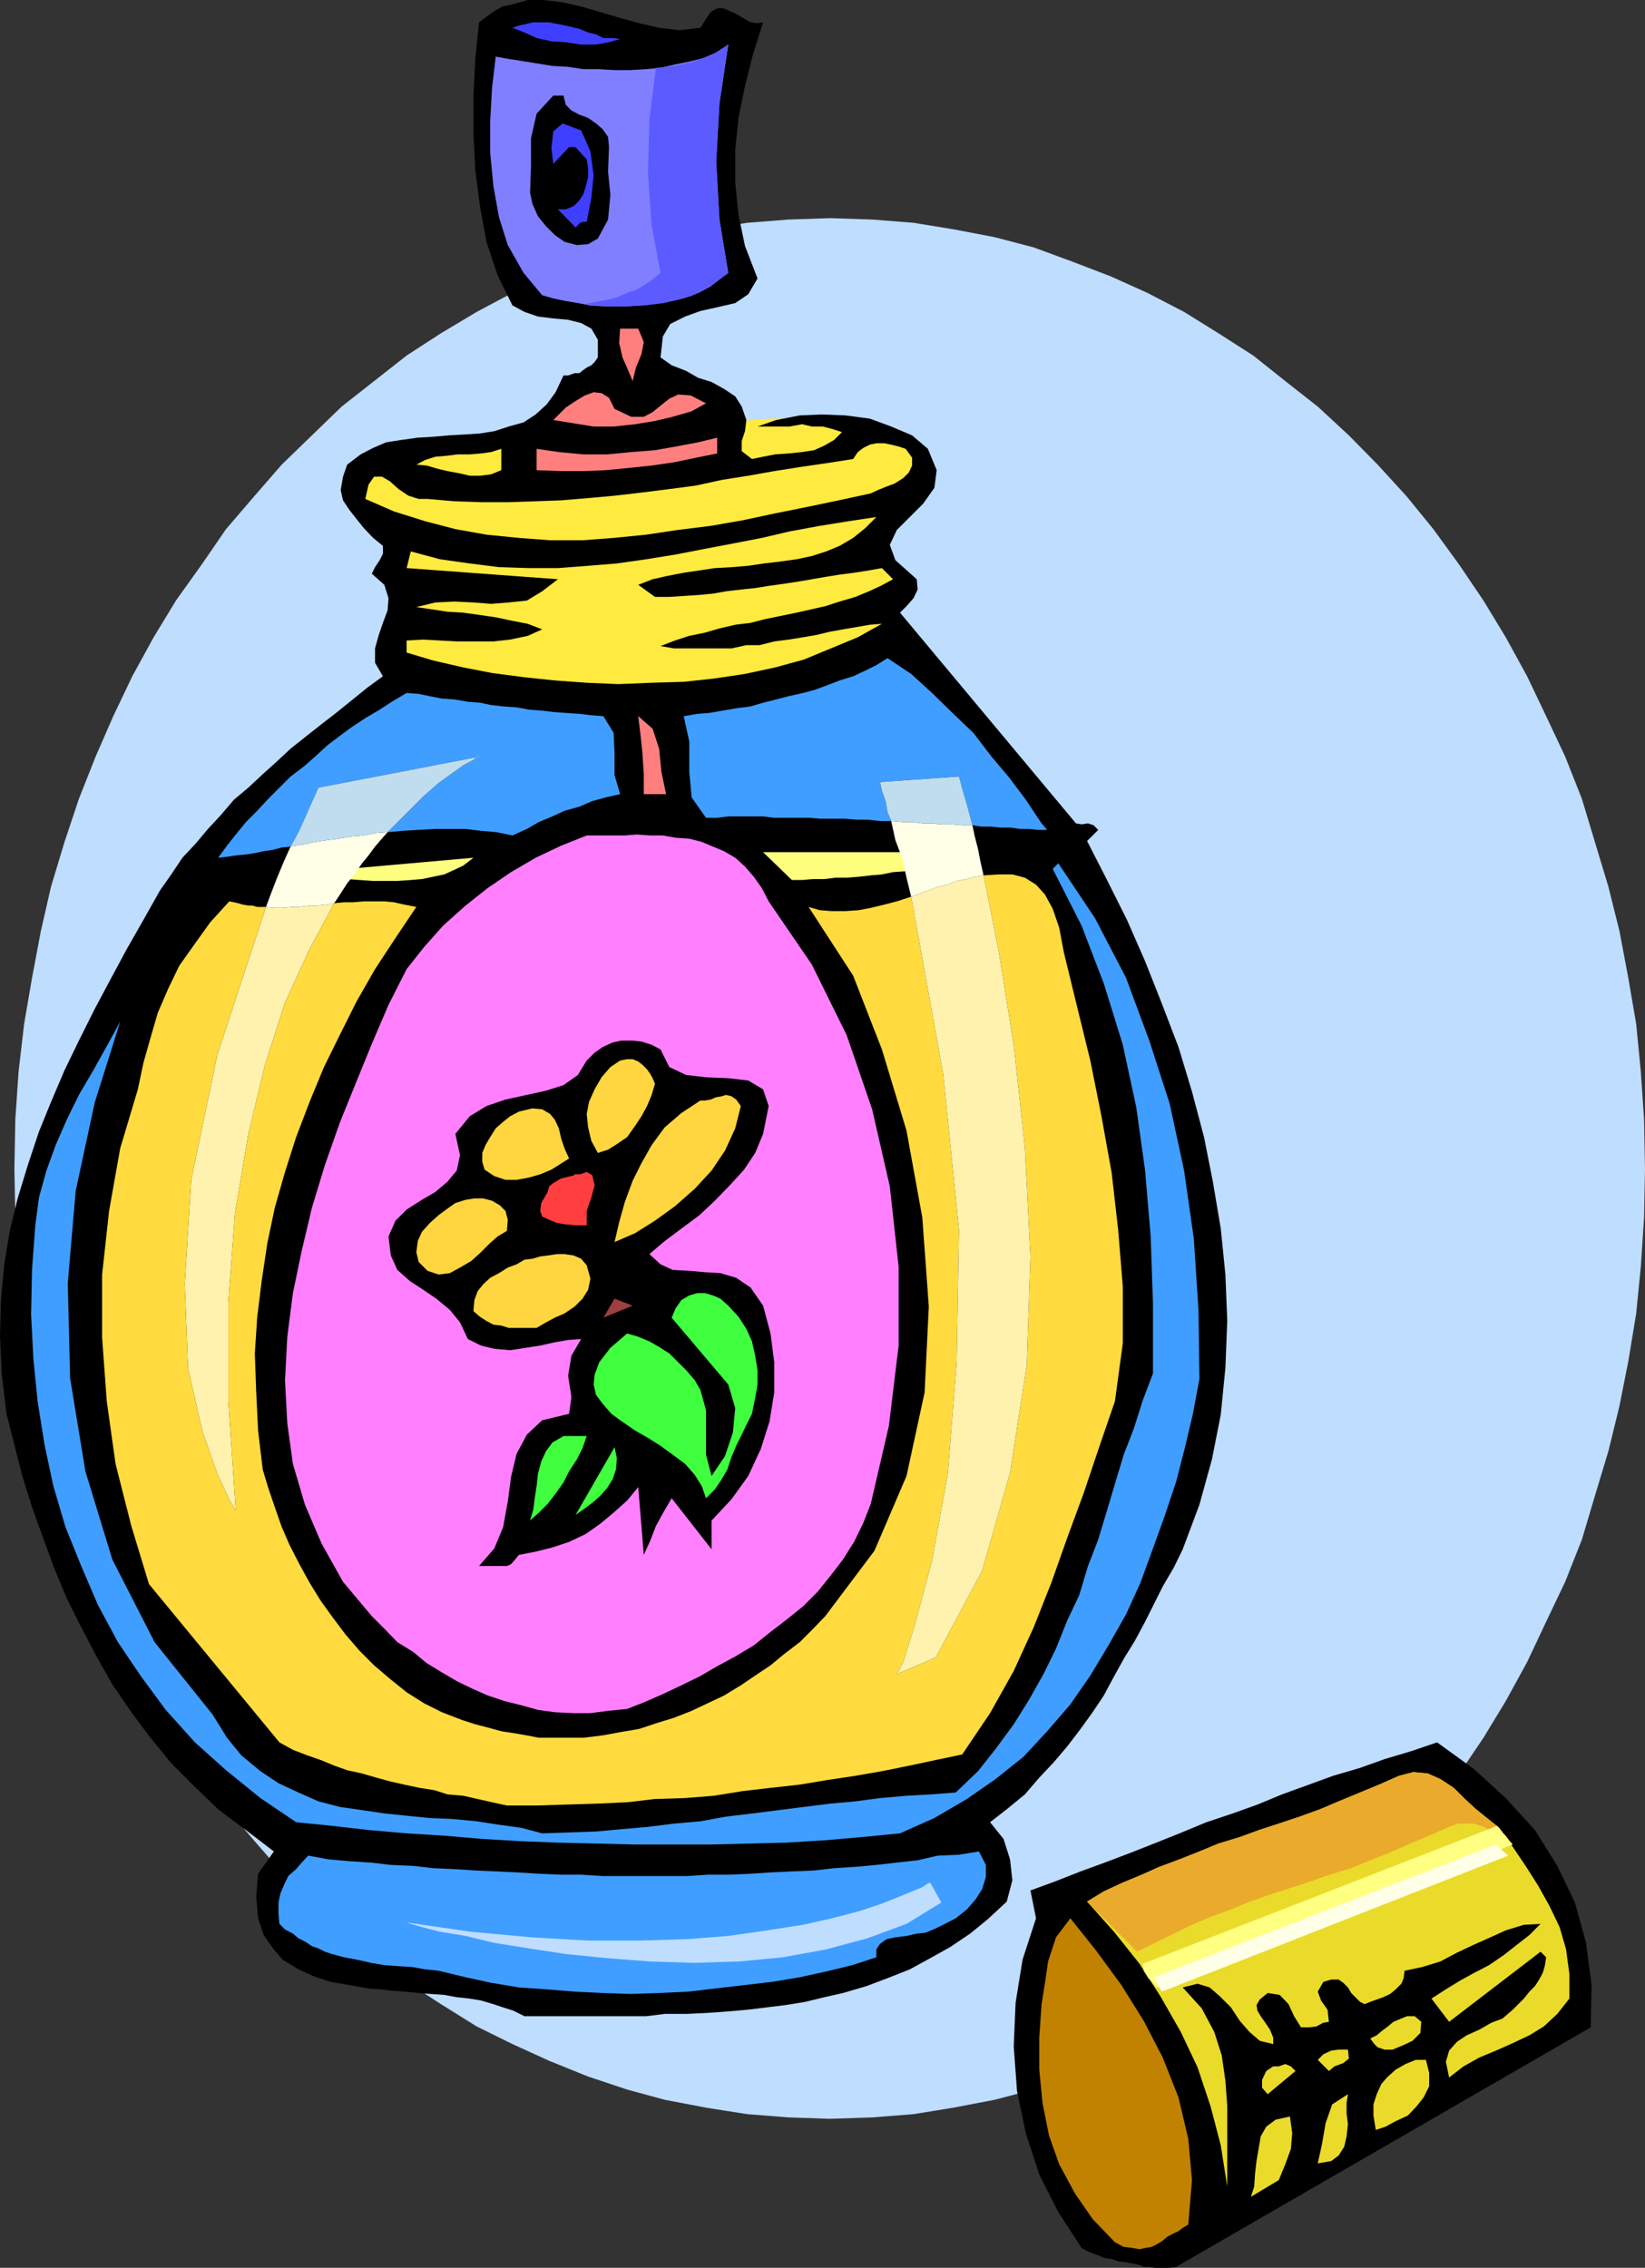
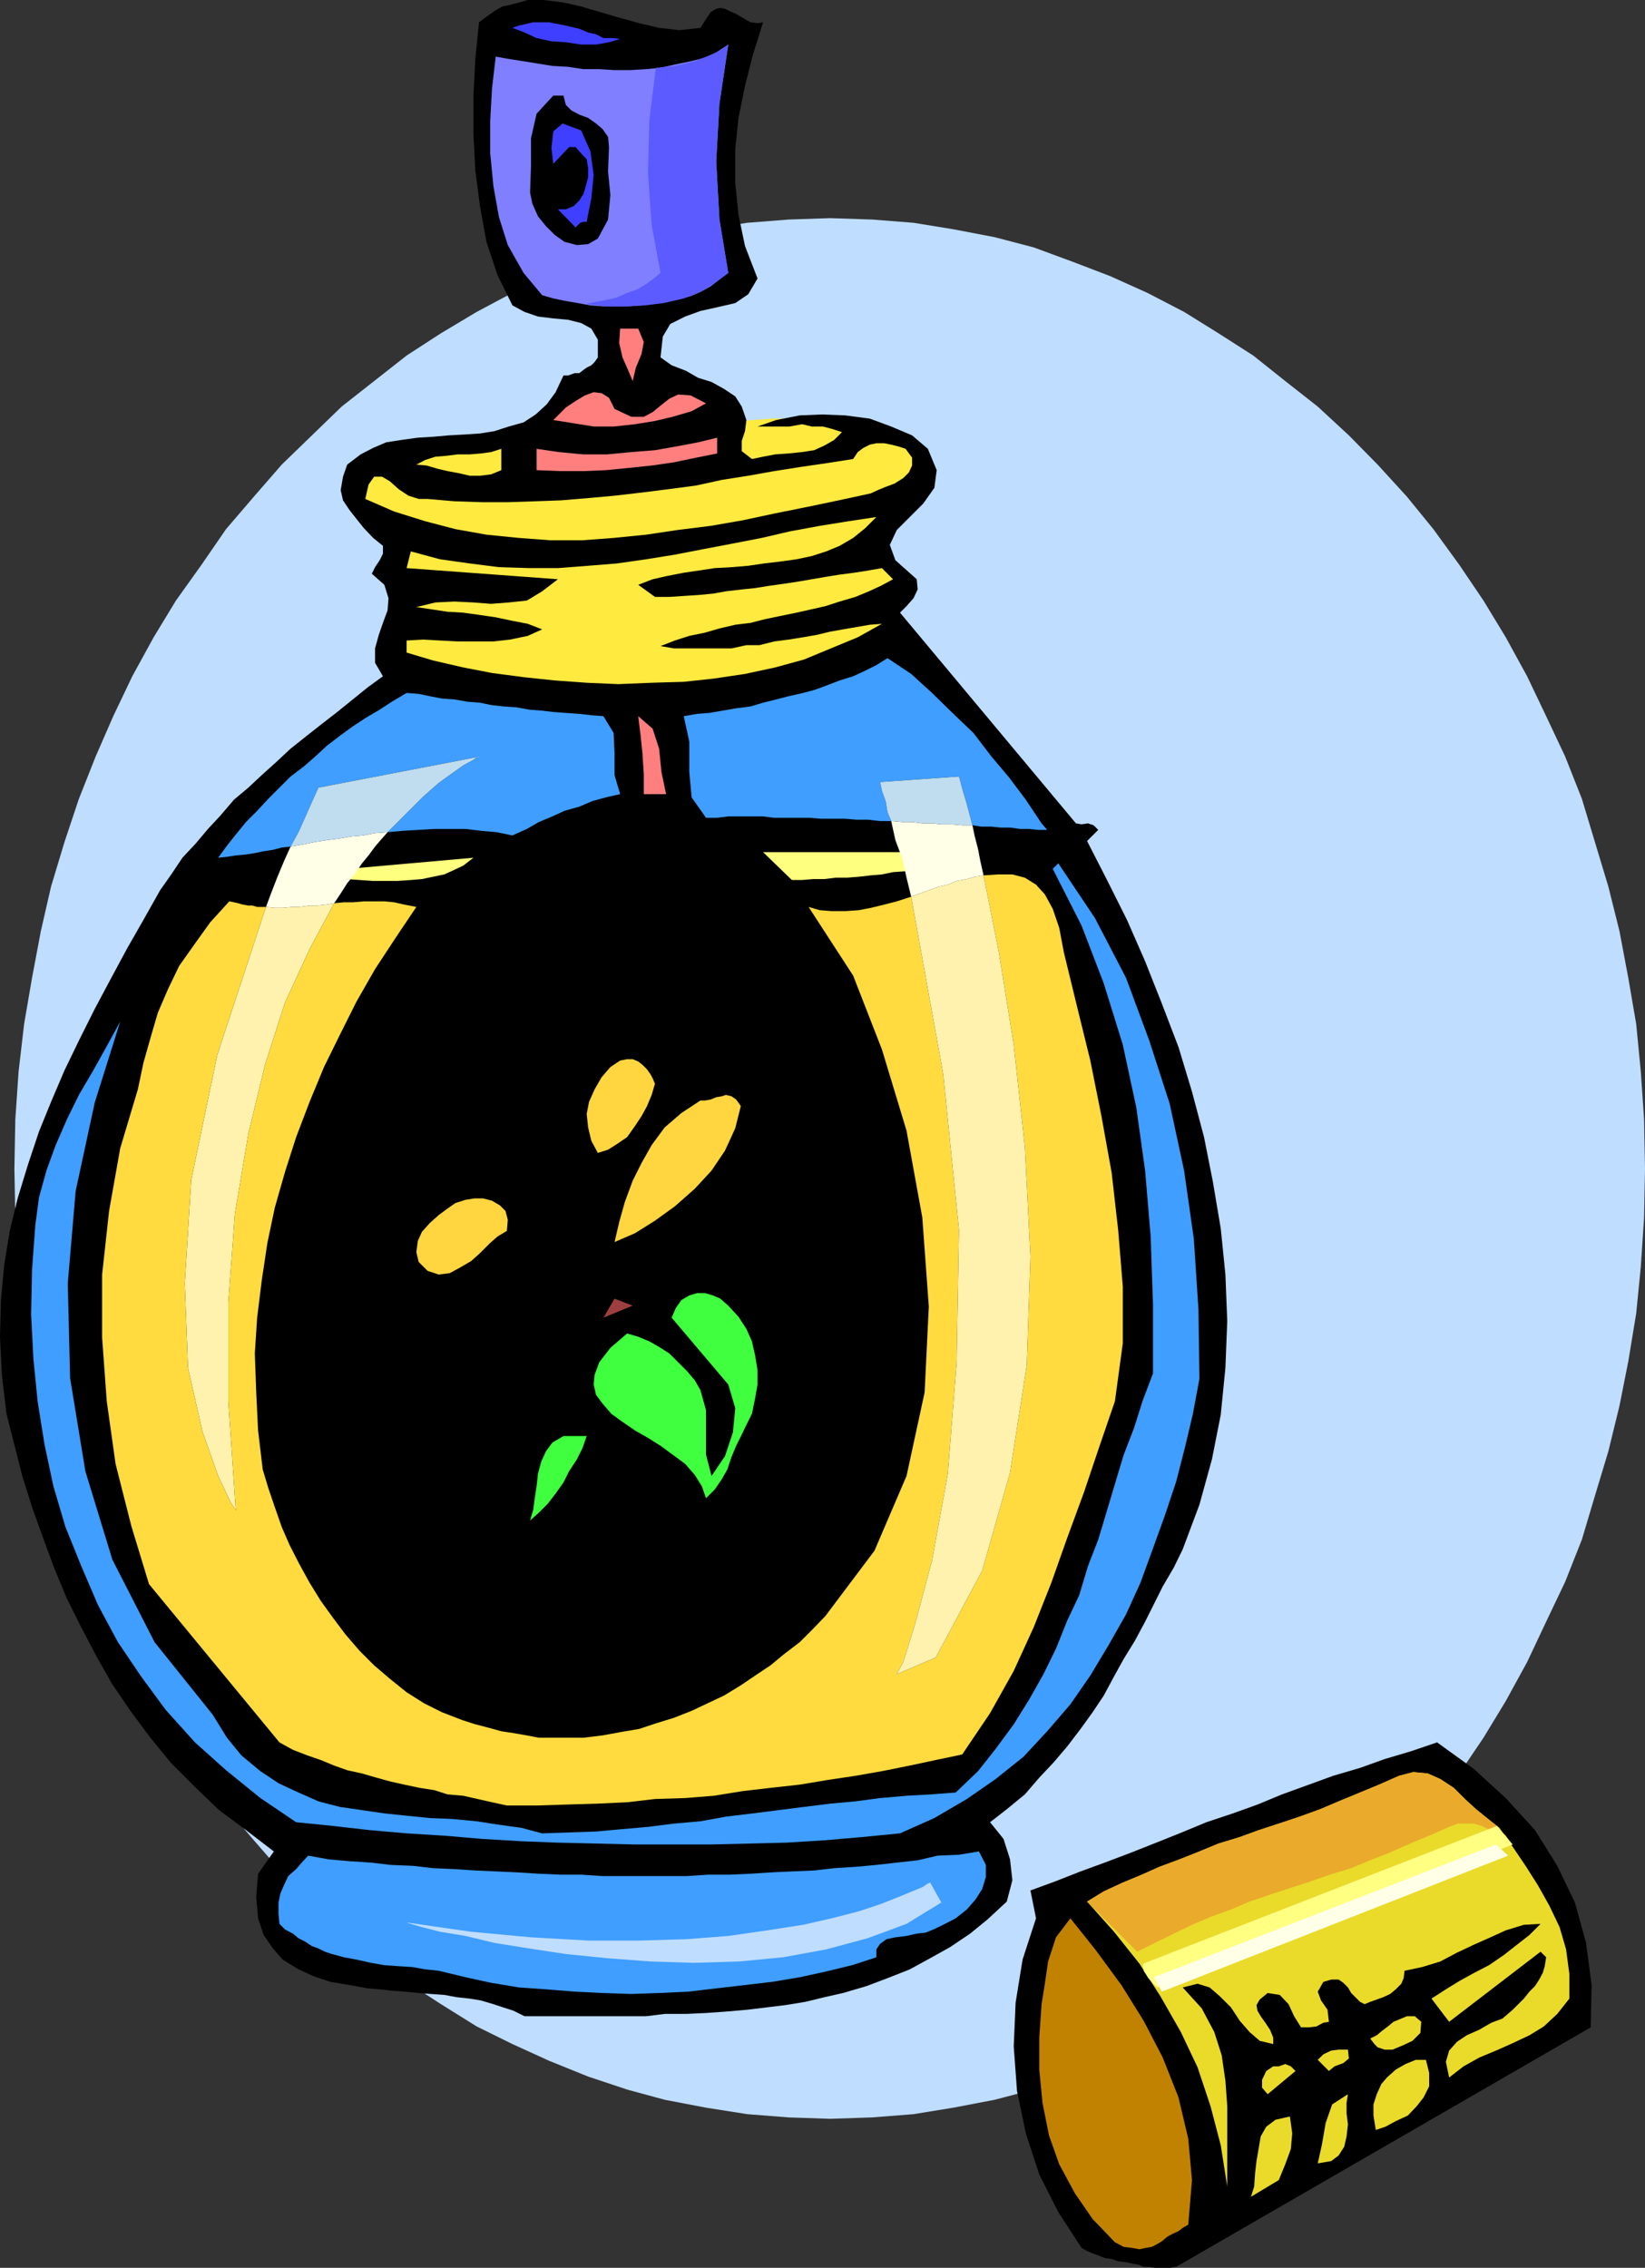
<svg xmlns="http://www.w3.org/2000/svg" width="354.398" height="488.602">
  <rect width="100%" height="100%" fill="#333333" stroke="none" />
  <path fill="#bfddff" d="m178.8 456.5 9.098-.3 8.903-.7 8.597-1.398 8.903-1.704 8.398-2.199 8.403-2.8 8.097-3.399 8-3.602 7.903-3.796 7.398-4.801L270 427l6.898-5.602 7-5.5 6.704-6.199 6.199-6.3 6.3-6.899 5.7-7 5.597-7.398 5.204-7.704 4.796-7.898 4.602-8.398 4.102-8.704 4.097-8.597 3.602-9.102 2.8-9.398 2.899-9.602 2.398-9.8 1.903-9.598L352.5 283l1-10.102.7-10.597.198-10.5-.199-10.602-.699-10.3-1-10.297-1.7-9.903-1.902-10.097L346.5 191l-2.898-9.602-2.801-9.296-3.602-9.102-4.097-8.7-4.102-8.6-4.602-8.4-4.796-7.902-5.204-7.699-5.597-7.699-5.7-7-6.3-6.898-6.2-6.301-6.703-6.2-7-5.5-6.898-5.5-7.5-4.8-7.398-4.602-7.903-4.097-8-3.602-8.097-3.102-8.403-3.097-8.398-2.2-8.903-1.703L196.801 48l-8.903-.7-9.097-.3-8.903.3L161 48l-8.898 1.398-8.903 1.704-8.097 2.199-8.403 3.097-8.398 3.102-7.903 3.602-7.699 4.097L95 71.801l-7.398 4.8-14 11-6.403 6.2-6.5 6.3-6 6.899-6 7-5.3 7.7-5.5 7.698-4.797 7.903-4.602 8.398-4.102 8.602L20.602 163 17 172.102l-3.102 9.296L11 191l-2.2 9.602-1.902 10.097-1.699 9.903L4 230.898 3.3 241.2l-.198 10.602.199 10.5L4 272.898 5.2 283l1.698 10.3 1.903 9.598L11 312.7l2.898 9.602L17 331.699l3.602 9.102 3.796 8.597 4.102 8.704 4.602 8.398 4.796 7.898 5.5 7.704L48.7 389.5l6 7 6 6.898 6.5 6.301 6.403 6.2 7 5.5 7 5.601L95 431.8l7.7 4.802 7.698 3.796 7.903 3.602 8.398 3.398 8.403 2.801 8.097 2.2 8.903 1.703L161 455.5l8.898.7 8.903.3" />
  <path fill="#ffea3f" d="M158.398 90.7h.903l2.898-.2 3.801-.3h9.398l4.301.5 3.602.698 1.898 1.5-.199.204-.7 1-1.5 1.199-2.8 1.398-3.398 1.2-4.801 1.203-6.5.699h-8.102l1.2-9.102" />
  <path d="m34.5 191.8 2.398-3.402 2.403-3.597 2.898-3.102 2.602-3.097 2.699-2.903 2.898-3.398 3.102-2.602 3.102-2.898 2.898-2.602 3.102-2.898L66 158.6l3.3-2.6 3.098-2.398L76 150.699l3.2-2.597 3.3-2.403-1.7-2.898v-3.102l.802-2.898.898-2.602 1-2.699.2-2.602-.9-2.898-2.698-2.398.699-1.403 1-1.5.699-1.398v-1.7l-2.102-1.703-2-2.097-1.597-2-1.5-1.903-1.403-2.097-.5-2.2.5-2.902.903-2.597 2.898-2.204 2.7-1.398 2.8-1.2 3.2-.5L90 94.3l3.3-.198 3.4-.301 3.6-.2 3.098-.203 3.102-.5 3.102-1L112.8 91l2.597-1.7 2.403-2.198 1.898-2.602 1.7-3.602h1l1.402-.5h1l.898-.699.7-.5 1-.5.703-.699.699-1v-3.8l-1.403-2.4-2.199-1.198-2.8-.704-3.2-.296-3.3-.403-2.899-1-2.602-1.398-3.199-6.5-2.398-7.2-1.403-7.703-1-7.699-.398-7.898v-8.2l.398-7.902.801-7.898 1.602-1.2 1.699-1.203 1.7-1L110.101 1 112 .5l1.7-.5h3.402l4.097.5 4 .898 4.102 1.204 4.097 1.199L137.7 5l4.3 1 4.398.5 4.5-.5 1.204-1.898 1-1.5 1.199-.704.898-.199 1 .2 1 .5 1.2.5 1.203.703 1.199.699.898.5 1.5.199 1.2-.2-2.2 7-1.699 6.7-1.398 6.898-.704 6.801v7.2l.704 6.902L160.5 53l2.7 7-2 3.398-2.802 1.903-3.898.898-3.602.801-3.296 1.2-3.204 1.6-1.597 2.7-.5 4.5 2.398 1.7 3.102 1.198 2.597 1.5 2.903.903L156 83.8l2.398 1.597 1.403 2.204 1 2.898-.301 2.398-.7 2.102v2.2l2.2 1.698 2.398-.5 2.602-.5 2.898-.199 2.903-.3 2.597-.399 2.204-1 2.097-1.2 1.7-1.698-2.2-.704-1.898-.5h-2.403l-2.097-.5-2.7.5H163.2l4-1.398 5.102-1 4.8-.2 5 .2 5.297.7L192 91.897l4.5 1.903 3.398 2.898 1.903 4.602-.5 3.8-2.403 3.399-5.699 5.7-1.5 3.198 1.2 3.301 4.601 4.102.2 2.199-.9 1.898-1.5 1.704-1.402 1.398 37.903 45.398 1.199.204 1.398-.204 1.204.403 1 1-2.403 2.398 4.301 8.403 4.3 8.597 3.9 8.903 3.6 9.097 3.598 9.403 2.903 9.597 2.597 9.801 1.903 9.602L263 264.699l1 9.903.398 10-.398 10.097-1 10.102-1.898 9.597-2.704 9.801-3.597 9.602-1.903 3.898-2.398 4.102-1.898 3.8-1.903 3.797-2.199 4.102-2.398 3.898L240 361.2l-2.2 4.102-2.402 3.597-2.597 3.602-2.903 3.8-2.898 3.4-3.102 3.3-3.097 3.602-3.903 3.199-3.597 2.8 2.898 3.598 1.403 4.403.5 4.5-1.204 4.597-4.097 3.801-3.801 3.102-4.3 2.898-4.302 2.398-4.398 2.403-4.8 1.898-4.5 1.7-5.098 1.5-4 .902-4.102 1-4.3.699-4.098.5-4.102.5-4.602.398-4.296.301-4.301.2h-4.602l-4 .5H113l-2.398-1.2-2.204-.699-2.097-.7-2.7-.8-2.402-.398-2.8-.301-2.7-.5-2.898-.2-2.602-.203-3.097-.296-2.704-.204-2.597-.296-2.602-.204-2.699-.5-2.898-.5-2.403-.398-3.597-1.2-3.301-1.5-3.403-2.1-2.097-2.4-2-2.902-1.2-3.597-.402-4.602.403-5L59 398.9l-6-4.598L47.2 390l-5.2-5-5.102-5.102-4.5-5.5-4.097-5.5-4.102-6-3.398-6-3.301-6.296-3.102-6.204-2.699-6.5-2.398-6.5-2.403-6.699L4.801 318l-1.7-6.7-1.703-6.698-1-8.403L0 288l.2-7.898.698-7.5 1.204-7.403 1.699-7L6 251l2.398-7.2L11 237.399l2.898-6.796L17 224.199l3.398-6.8 3.301-6.2 3.602-6.699 3.597-6.3 3.602-6.4" />
  <path fill="#3f9eff" d="m25.898 220.102-5.5 17.5-4.097 19-1.7 19.898.5 20.398L18.399 317l5.801 19 9.102 17.8 12.5 15.598 3.097 5L52 378.2l4.102 3.403L60 384.199l4.3 2 4.302 1.903 4.597 1.199 9.602 1.398 4.8.5 5 .5 4.797.2 5.301.5 4.5.703 5.102.699 4.5 1.199 5.8-.2 5.797-.198 5.5-.5 5.704-.5 5.597-.704 5.7-.5 5.5-1 5.8-.699 11-1.398 5.602-.7 5.5-.5 5.3-.703 5.7-.5 5.3-.296 5.297-.403 4.801-4.597 3.801-4.801 3.898-5.301 3.301-5.3 3.102-5.5 2.699-5.5 2.398-6 2.602-5.5 1.898-6.302 2.204-5.699 1.898-6.3 1.7-5.7 1.902-6.3 2.199-5.7 1.898-6 2.2-5.8V281l-.5-14.602-1.2-14.199-1.898-13.597-2.903-13.5-4.097-13.204-4.801-12.5-6.2-12.199L228 186l7.898 11.8 6.704 12.9 5 13.5L252 237.8l3.102 14.4 2.097 14.698 1 15.301.2 14.903-1.399 7.5-1.7 7.199-1.902 7.398-2.398 7.2-2.602 7.203L245.7 341l-3.097 6.8-3.801 6.7-3.903 6.5-4.296 6.2-5 5.8-5.102 5.5-6 4.8-6.2 4.302-7 4.097-7.402 3.301-8.199.8-8.097.7-8.204.5-7.898.2-8.398.198H136.8l-8.2-.199-8.4-.199-7.898-.3-8.403-.5-8.199-.7-8.097-.5-8-.7-7.903-.902-7.898-.796-7.7-5.204-7.402-6-6.699-6-6.3-7-5.302-7.199-5-7.398-4.296-8-3.602-8.403L14.102 329l-2.602-8.8-1.898-8.9-1.5-9.402-.903-9.097-.5-9.602.2-9.597.703-9.602.796-6L10 252.2l2-5.5 2.398-5.5L17 235.897l3.102-5.296L23 225.398l2.898-5.296m40.5 179.698 4.403.802 4.5.398 4.597.3 4.301.5L89 402l4.3.5 4.598.2 4.5.3 4.602.2 4.3.198 4.802.301 4.597.2h4.5l4.602.3H148l4.602-.3h4.597l4.5-.2 4.602-.3 4.3-.2 4.797-.199 4.301-.5 4.801-.3 4.3-.4 4.4-.5 4.5-.5 4.3-1 4.602-.198 4.296-.704 1.5 2.903v2.597l-.796 2.602-1.403 2.2-1.898 2.198-2.403 1.903-2.699 1.398-2.097 1-1.704.7-1.898.203-2.2.5-2.402.296-1.898.403-1.398 1L188.8 420v1.7l-5.2 1.698-5.8 1.403-5.5 1.199-6 1-12 1.398-6 .704-6.301.296-6 .204-6.2-.204-6-.296-6.198-.5-5.801-.403-6-1-5.5-1.199-5.801-1.398-2.898-.301-2.801-.5-3.2-.2-2.8-.203-2.903-.5-3.097-.699-2.7-.5-2.6-.699-1.5-.5-1.398-.7-1.403-.5-1.5-1-1.398-.698-1.2-1-1.703-.903L60.2 414.5l-.2-2.2v-2.402l.398-1.898.801-1.898.903-1.903 1.699-1.5L65 401.301l1.398-1.5" />
-   <path fill="#ff7fff" d="M126.398 180h8.204l2.597-.2 2.903.2h2.699l2.8.5 2.899.2 2.7.698 2.402 1 2.398 1 2.398 1.403 2.102 1.898 1.898 2.2 1.704 2.402 1.5 2.898 9.296 13.602 7.5 15.199 5.5 16 3.801 16.602 1.903 17.296v17L191.5 307.2l-3.898 16.8-1.602 4.102-2 4.097-2.398 3.801-2.602 3.398-2.898 3.602-3.102 3.102-3.602 2.898-3.398 2.602-3.602 2.898-4 2.398L154.5 359l-3.8 2.2-3.9 1.902-4 1.898-3.902 1.7-3.796 1.5-4.102.402-3.8.5h-3.598l-4.102-.204-3.602-.5-3.597-1-3.602-.898-3.597-1.2-3.403-1.5-3.3-1.6-3.399-2-3.102-1.9L89 355.899l-3.398-2.097-2.801-2.903-2.7-2.699-6.203-7.398-4.597-8.2-3.602-8.402-2.597-8.8-1.204-8.7-.5-9.3.5-9.399 1.204-9.398L65 269.5l2.2-9.3L70 251l3.2-9.102L76.8 233l3.302-8.102 3.597-8.398 3.903-7.7 3.796-4.8 4.102-4.602 4.8-4.296 4.802-3.801 5-3.403 5.296-3.097 5.5-2.602 5.5-2.199" />
  <path fill="#ffff7f" d="m102 184.8-2.2 1.7-1.902.898-2.199 1-2.398.5-2.403.5-2.398.204-2.898.199h-5.204l-2.898-.2-2.898-.203-2.602-.296-2.7-.204-2.6-.296h-2.9l-2.402-.204L102 184.801" />
  <path fill="#ffea3f" d="m92.102 107.5 5.796.5 6 .2h5.5l6-.2 5.5-.2 6-.5 5.5-.5 6-.698 5.602-.704 6-.796 5.5-1.204 5.7-.898 5.6-1 5.7-.898 5.5-.801 5.8-.903 1-1.5 1.2-.898 1.398-.7 1.403-.3h1.699l1.5.3 1.602.4 1.5.5 1.398 1.902v1.699l-.7 1.5-1.198 1.199-1.903 1.2-1.898.698-1.7.704-1.5.699-6.902 1.5-6.699 1.398-7 1.403-7 1.5-6.898 1.199-7.204.898-6.699 1-7 .7-6.699.5h-7l-6.7-.5-7-.7L98.103 114l-6.5-1.7-6.704-2.1-6.199-2.7.7-3.102 1.203-1.699H82.3l1.699 1 1.898 1.7L88 106.8l2.2.699h1.902" />
  <path d="m98.102 244.3 3.097-3.8 3.602-2.2 4.097-1.402 4.602-1 4.102-.898 3.796-1.2 3.102-2.198 1.898-3.102 1.704-1.7 1.699-1.198 2.199-1 1.898-.403h2.403l1.898.2 2.2.703 1.902 1 1.898 3.796 3.602 1.704 4.3.5 4.797.199 4.301.5 3.2 1.898 1.203 3.602-1.204 6-1.699 4.097-2.398 3.602-3.102 3.398L154 258.7l-3.3 3.102-3.9 2.898-3.6 2.7-3.302 2.8 2.403 2.2 2.597 1.203 3.602.199 3.398.3 3.301.2 3.403 1 3.097 2.097 2.7 3.903 1.601 6 .8 6.199v6.5l-1 6.2-1.902 6-2.699 5.8-3.597 5-4.301 4.602v6.199l-8.602-11L143 325.7l-1.7 3.102-1.198 3.097-1.403 3.102-1.199-14.602-2.398 2.903-2.903 2.597-2.898 2.403-3.102 2.199-3.597 1.7-3.602 1.198-3.602.903-3.597.699-1 1.2-.7.8-.902.398h-6l3.301-3.796 1.898-4.602 1-5.5.704-5.3 1.199-5 2.199-4.098 3.3-3.102 5.802-1.398.5-3.602-.704-4.602.704-4.296 2.097-3.602-2.8.2-2.899.5-3.102.698-3.199.5-3.3.5-3.399-.296-2.898-.704-2.801-1.398-1.7-3.602-2.203-2.699L94 279.801l-2.8-1.903L88.3 276l-2.698-2.398-1.403-3.102-.5-4.102L85.2 263l2.403-2.398 3.296-2.102 2.903-1.7 2.597-2.198 2-2.403.704-3.3-1-4.598" />
  <path fill="#ffea3f" d="m87.602 138 3.597-.2 3.602.2 3.8.2h7.7l3.597-.4 3.801-.8 3.102-1.398-3.102-1.204-3.597-.699L106.8 133l-3.403-.5-3.597-.5-3.403-.2-3.296-.5-3.403-.5 4.102-1 4.097-.198 4.102.199 3.8.3 3.802-.3 3.898-.403 3.3-2 3.4-2.597-32.598-2.403.898-3.597 6.3 1.699 6.4.898 6.3.801 6.5.2h6.2l6.5-.5 6.198-.5 6.301-.899 6.2-1 6.203-1.2 6.296-1.198 6.204-1.204 6-1.398 6.5-1.2 6.199-1 6-.902-2.403 2.403-2.597 2.097-2.903 1.704L178 118.8l-3.102 1-3.296.699-3.602.5-3.398.398-3.403.5-3.597.301-3.602.2-3.3.5-3.4.5-3.6.703-3.098.699-3.102 1.2 3.602 2.602h3.097l3.102-.204 3.097-.199 3.204-.3 2.796-.5 3.403-.399 2.898-.3 3.102-.5 2.898-.4 3.301-.5 2.898-.5 2.903-.5 3.097-.5 3.102-.402 3.2-.5 2.8-.5 2.398 2.403-2.597 1.398-2.602 1.2-2.898 1.203-3.403 1-3.097 1-3.102.699-3.097.699-3.403.7-3.398.698-3.102.801-3.3.403-3.399.796-3.102.903-3.398.699-3.102 1-3.097 1.2 2.898.5h12.403l3.199-.7h2.8l3.2-.8 3.097-.4 3.102-.5 2.898-.5 2.903-.698 2.8-.5 5.797-1 2.602-.204-5.2 2.903-5.8 2.398-5.8 2.403-6.2 1.699-6.5 1.398-6.7 1-6.5.7-6.902.203-7.199.296-6.8-.296-6.899-.5-6.7-.704L106 145l-6.2-1.2-6.5-1.5-5.698-1.698V138" />
  <path fill="#ffd63f" d="m98.102 259.2 2.199-.7 1.898-.3h1.903l1.898.5 1.7 1 1.198 1.198.5 1.903-.199 2.398-2 1.2-1.597 1.402-2.204 2.199-1.898 1.7-2.398 1.402-2.204 1.199-2.398.3-2.398-.8-1.903-1.903-.5-2.097.301-2.403.898-2 1.704-1.898 1.898-1.7 1.898-1.402 1.704-1.199" />
  <path fill="#ffea3f" d="M108 96.7v4.6l-2.2.9-2.402.3H101.2l-2.097-.5-2.704-.5-2.097-.5-2.403-.7-2.199-.198 1.903-1 2.199-.704 2.398-.199 2.403-.3h2.597l2.403-.2 2.199-.3 2.199-.7" />
-   <path fill="#ffd63f" d="m113 271.398 1.7-.199 1.698-.5L118 270.5l2-.3h1.602l2 .3 1.597.7 1.2 1.402.8 2.898-.5 2.398-1.199 1.903-1.7 1.699-2.198 1.5-2.102.898-2.2 1.204-1.698 1h-6l-1.602-.5-1.7-.204-1.5-.796-1.402-.903L102 282.5l.2-2.398.698-1.903 1.204-1.5 1.5-1.398 1.898-1 1.898-1.2 1.903-.703 1.699-1m-1.2-31.898 2.9-.7 2.1.2 1.7 1 1 1.2.898 1.902.5 2.199.704 2.097 1 2.204-1.903 1.199-1.898 1.199-2.403 1-2.398.7-2.7.5h-2.402l-2.398-.802-2.102-1.398-.5-1.7v-1.902l.704-1.699 1-1.699 1.199-1.898 1.597-1.403 1.5-1.199 1.903-1" />
  <path fill="#7f7fff" d="m106.8 12.2 2.802.5 3.199.5 3.097.5 3.102.5 3.398.198 3.301.5h3.403l3.296.204h3.403l3.398-.204 3.102-.296 3.097-.704 3.403-.699 2.8-.699 2.7-1.2 2.597-1.698L155 22.3l-.7 12.5.7 12.5 1.898 11.5L155 60.199l-1.898 1.5-2.204 1.2-2.097.902-2.903.8L143.5 65l-2.7.5-2.6.3-2.598.2H129.8l-2.602-.2-2.699-.5-2.898-.5-2.403-.5-2.398-.698-4-4.801-3.403-6-1.898-6-1.2-6.7-.698-7.203V26.2L106 19l.8-6.8" />
  <path fill="#5b5bff" d="M156.898 9.602 155.2 10.8l-1.898 1-1.903.699-1.699.7-2.097.5-2.204.5-1.898.198-2.2.204-1.402 11.296-.296 11.5.796 11.102 1.903 10.3-1.7 1.4-1.703 1.198-1.699 1-2.097.704-2.204 1-2.097.5-2.2.398-2.402.5 4.102.5h4.3l4.297-.2 4.102-.5 4.3-1 3.598-1.402L154 61l2.898-2.2L155 47.3l-.7-12.5.7-12.5 1.898-12.698" />
  <path fill="#3f3fff" d="m110.398 6 1.403-.5 1-.2L114 5l.898-.2h3.403l.898.2 1.7.3 2.203.5 1.699.4 1.898.8 1.7.398L130 8.2h2l1.602.2-2.403.703-2.8.5h-3.2l-3.3-.5-3.098-.204-3.2-.699L113 7l-2.602-1" />
  <path fill="#3fff3f" d="M121.398 309.398h5L125.5 312l-1.2 2.398-1.698 2.602-1.204 2.398-1.699 2.403L118 324l-1.898 1.898-1.903 1.704.7-2.403.3-2.398.403-2.602.296-2.699.704-2.602 1-2.199 1.398-1.898 2.398-1.403" />
  <path d="M119.2 20.602h2.198l.5 2 1.204 1.199 1.699.898 1.898.7 1.7 1.203L129.8 27.8l1.2 1.7.2 2.2-.2 5.3.5 5-.5 5.3-2.2 4.098-2.1 1.204-2.4.199-2.698-.7-2.102-1.5-1.898-1.902-1.704-2.097-1.199-2.704-.5-2.398.2-5.7v-6l1.203-5.3 3.597-3.898" />
-   <path fill="#ff3f3f" d="m118 256.8.3-1.198.9-.704 1.698-1 2.903-.699-.2-.199H125l1.398-.5 1.204.7.5 2.198-.704 2.602-1 2.898V264h-2.097l-2.403-.2-1.898-.3-1.7-.7-1.5-.698-.402-1.204.204-1.699 1.398-2.398" />
  <path fill="#ff7f7f" d="m115.602 96.7 4.796.698 5.301.5h5.102l5.199-.5 5.102-.398 4.5-.8 4.796-.9 4.102-1v3.4l-4.5.902-4.8 1-4.802.699-4.796.5-5.102.5-4.8.199h-5l-5.098-.2v-4.6" />
  <path fill="#3f3fff" d="m125.2 28.102 2 4.5.698 5.097-.5 5-1 5.102h-.699L125 48l-1 1-3.8-3.898h1.698l1.704-.704L124.8 43.2l.898-1.398.5-1.7.5-1.902v-2l-.3-1.898-.7-.7-.898-1-.8-.902h-1.398l-3.403 3.602-.398-3.403.398-3.597 2-1.7 4 1.5" />
  <path fill="#ff7f7f" d="M132.398 88.102 136 89.8h2.7l1.902-1 1.699-1.403 1.898-1.5 1.903-.898 2.699.2 3.3 1.698L149 88.602l-4.102 1.199-3.796.898-4.301.7-4.602.5h-4.3l-4.297-.7-4.403-.699 2.7-2.7L124 86.399l2-1.199 1.898-.699 1.704.2 1.597 1 1.2 2.402" />
-   <path fill="#3fff3f" d="m132.398 311.8.5 2.4-.199 2.402-.699 2.097-1.2 1.903-1.5 1.699-1.698 1.5-1.903 1.398-1.699 1.2 8.398-14.598" />
  <path fill="#ffd63f" d="m133.602 228.5 1.5-.3h1.199l1.199.5.898.698 1 1 .704 1 .5.903.5 1.199-.704 2.398-1 2.403-1.199 2.199-1.398 2.102-1.7 2.398-2.203 1.5-1.898 1.2-2.2.698-1.402-2.597-.699-2.903-.3-2.898.5-2.602 1.203-2.699 1.5-2.597 1.898-2.204 2.102-1.398" />
  <path fill="#3fff3f" d="m135.102 287.3 2.398.7 2.398 1 2.102 1.2 2.2 1.402 1.902 1.898 1.898 1.898 1.7 2 1.198 2.102 1.204 4.3v9.598L153.3 318l2.898-4.3 1.7-5.098.5-5.204-1.5-5.097-12.2-14.403.903-2.097 1.199-1.7 1.699-1 1.7-.5h1.698l1.704.5 1.597.7 1.7 1.5 2.203 2.398 1.699 2.602L162 289l.7 3.102.5 3.097v3.102l-.5 2.898-.7 3.403-1.2 2.398-1 2.102-1.198 2.398-1 2.398-.903 2.704-1.199 2.097-1.5 2.2-1.898 1.902-.903-2.602-1.5-2.398-2.097-2.403-2.704-2-2.597-1.898-2.7-1.7-2.8-1.6-2.903-2-2.199-1.598-1.898-2.204-1.403-1.898-.5-2.2.204-2.1 1-2.7 2.398-3.102 3.602-3.097" />
  <path fill="#9e3f3f" d="m136.3 281.3-6.3 2.598 2.398-4.097zm0 0" />
  <path fill="#ffd63f" d="M150.898 237.102h1l1.204-.204 1.199-.5 1.199-.199.898-.3 1.204.3 1 .7 1 1.402-1.204 4.8-2.199 4.797-2.898 4.301-3.602 3.903-4.3 3.796-4.297 3.102-4.301 2.7-4.403 1.902 1-4.301 1.204-4.301 1.699-4.602 1.898-3.796 2.2-3.903 2.8-3.8 3.602-3.098 4.097-2.7" />
  <path fill="#ff7f7f" d="m137.5 70.8 1.2 2.9-.5 2.6-1.2 2.9-.7 2.902-1-2.403L134.103 77l-.704-3.102.204-3.097h3.898M137.5 154.3l3.102 2.7 1.398 4.3.5 5 1 4.802h-4.8V166.8l-.302-4.602-.398-3.8-.5-4.098" />
  <path fill="#ffff7f" d="m209.7 183.602-2.098.699-2.704.699-2.398 1-2.398.7-2.403.5-2.398.5-2.903.198-2.398.5-2.398.204-2.602.296-2.602.204H180l-2.398.296h-2.403l-2.398.204h-2.2l-6.203-6H209.7" />
  <path d="m222 407.3 5.2-1.902 5.6-2.199 5.2-1.898 5.8-2.2 5.302-2.101 5.5-2.2 5.296-2.198 5.704-1.903 5.296-1.898 5.301-2.2L282 384.5l5.2-1.898 5.8-1.704 5.3-1.898 5.7-1.7 5.602-1.902 7.898 5.704 6.898 6.296 6.301 6.903L335.5 402l3.8 7.898 2.4 8.704 1.198 9.097-.199 9.102-89.3 51.597-1.399.204h-3.2l-1.198-.204h-1.204l-1.199-.5L244 487.7l-1.398-.3-1.704-.2-1.398-.5-1.5-.199-1.2-.5-1.402-.5-1.199-.5-1.199-.7-5-7.698-4.102-8.102-2.898-8.898-1.898-9.102-.704-9.602.403-9.398 1.5-9.3 2.898-8.9-1.199-6" />
  <path fill="#c18202" d="m230.602 413.3 5.5 6.9 5.5 7.5 4.796 7.698 4.102 7.903 3.398 8.597 2.102 8.903.8 8.898-.8 9.602-1.2.699-.902.7-1.5.698-.898.5-1.2 1-1.198.704-1 .5-1.204.199-1.398.3-1.7-.3-1.698-.2-1.903-1-4.8-5-3.797-5.5-3.403-6.3-2.199-6.2-1.398-7-.704-7.203V439l.5-7.2.704-4.402.699-4.796 1.699-5.204 3.102-4.097" />
  <path fill="#eadb2b" d="m301.398 382.602 3.102-.801 3.102.3 2.699 1.2 2.898 1.898 2.403 2.403L318 389.8l2.602 2.097L323 393.8l2.898 4.097 2.903 4.301 2.597 4.102 2.403 4.3 2.199 4.6 1.398 4.801.704 5.3v5.302l-2.602 3.296-2.898 2.704-3.102 1.898-3.602 1.7-3.597 1.6-3.602 1.5-3.398 1.9-3.102 2.402-.699-3.403.7-2.398 1.698-1.903L316 438.5l2.7-1.2 2.6-1.5 2.4-.902 2.198-1.898 1.204-1.2 1.199-1.198 1.199-1.5 1.2-1.204.902-1.398.796-1.5.403-1.398.3-1.903-1.203-1.199-19.699 15.102-3.8-5 3.101-2 3.102-1.903 3.097-1.699 3.102-1.602L324 421.2l2.8-2.199 2.7-2.102 2.398-2.398-3.597.2-3.903 1.198-3.296 1.5L317.5 419l-3.602 1.7-3.597 1.902-3.903 1.199-3.796.8-.204 1.598-.5 1.2-1.199 1.203-1.199 1-1.5.699-1.398.5-1.403.5-1.199.5-1-.5-1-1-.898-.903-.704-1.199-1-1-1-.699h-1.597l-1.7.5-1.203 2.102.704 1.898 1.398 2 .3 2.602-1.198.199-1.5.8-1.602.2h-1.7l-1.5-2.403-1.198-2.597-1.903-2-2.597-.403-1.704 1.403L270.7 432l.2 1.2.703 1.198 1 1.403 1 1.5.699 1.699v1.398l-2.903-.699-2.199-1.898-2.097-2.403-1.903-2.898-2.398-2.398-2.2-1.903-2.601-.8-3.2.8 4.098 4.5 2.704 5.102 1.597 5 .801 5.5.398 5.5v17.3L263 462.2l-2.2-8.398-2.8-8.403-3.602-7.597-4.398-7.7-4.5-7-5.5-6.902-5.8-6.5 3.6-2.199 4.098-1.898 4.102-1.704 3.8-1.699 4.302-1.597 4.296-1.704 4.102-1.699 4.602-1.398 4.097-1.5 4.301-1.403 4.5-1.5 4.398-1.597 4-1.7L293 386.2l4.102-1.699 4.296-1.898" />
  <path fill="#eaaa2b" d="m245 420.5 3.8-1.898 4.098-2 3.903-1.903 4-1.699 4.398-1.602 4-1.699 4.403-1.5 4.296-1.398 4.301-1.403 4.301-1.5 4.602-1.398 4.097-1.7 4.301-1.698 4.3-1.903 4.098-1.699 4.301-1.898 1.903-.704h3.398l1.7.5 1.402.704 1.699.699 1.398 1.199 1.7 1.2-.5-1-.5-.7-.7-.7-.699-1-2.398-1.902-2.602-2.097-2.398-2.2-2.403-2.402-2.898-1.898-2.7-1.2-3.101-.3-3.102.8-4.296 1.899-4.102 1.7-4.602 1.902-4 1.699-4.398 1.597-4.5 1.5-4.3 1.403-4.098 1.5-4.602 1.398-4.102 1.7-4.296 1.703-4.301 1.597-3.801 1.7-4.102 1.703-4.097 1.898-3.602 2.2L245 420.5" />
  <path fill="#eadb2b" d="m277.898 456 .5 3.602-.296 3.398-1.204 3.3-1.398 3.4-6 3.6.7-2.198.198-2.903.301-2.597.5-2.903.403-2.398 1.199-2.102 2-1.5 3.097-.699m-3.598-10.8h1.2l1.398-.5 1.204.5 1 1-6 5-1.204-1.4v-1.698l.903-1.903 1.5-1m16.097 6.001-.296 1.902v2.199l.296 2.398-.296 2.602-.5 2.199-1.204 1.898-1.597 1.204-2.903.5.903-4.102.8-4.602 1.399-4 3.398-2.199m0-9.597.204 1.898-1.204 1-1.898.7-1.2 1-2.402-2.4 1.204-1.198 1.699-.801 1.597-.2h2m15.802-5.999L306 438l-1.7 1.7-1.902.902-2.398 1h-1.7l-1.5-.5-.698-.704-.903-1.199 1.403-.699 1.199-1 1.199-.898 1.2-1 1.698-.704 1.204-.5h1.699l1.398 1.204M305 443.8h2.2l.698 2.802v2.898l-1.199 2.398-1.5 1.903-1.898 2-2.602 1.199-2.199 1.2-2.102.698-.5-3.097v-2.403l.704-2.199 1-2.199 1.199-1.398 1.898-1.704 2.102-1.199 2.199-.898" />
  <path fill="#ffff82" d="m246.2 423.102 76.3-29.704 3.398 4-76.597 30.801-.5-.5-1.403-1.5-1-1.597-.199-1.5" />
  <path fill="#ffffe8" d="m248.602 426 73.699-28.602 2.597 2.403-74.597 29.3-1.7-3.101" />
  <path fill="#3f9eff" d="M103.398 163h-.5l-.898.7-2.2 1.198-2.402 1.704-2.898 2.097-3.3 2.903-7.7 7.699 3.3-.301 3.4-.2 3.402-.198h6.699l3.3.398 3.399.3 3.398.7 3.102-1.398 2.602-1.5 2.898-1.204 2.602-1.199 3.199-.898 2.8-1.2 2.899-.8 3.102-.7-1.204-4.101v-4.8l-.199-4.302-2.199-3.597-2.602-.2-2.597-.3-2.903-.2-2.699-.203-2.597-.296-2.602-.204-2.7-.5-2.902-.199-2.597-.3-2.403-.5-2.597-.2-2.903-.5-2.699-.199-2.597-.5-2.403-.5-2.597-.2-3.204 1.9-2.597 1.698-2.903 1.704L76 156.5l-2.602 1.898-2.898 2.204L67.898 163l-2.398 2.102-2.898 2.199-2.403 2.398-2.398 2.403-2.403 2.597L53 177.102l-2.2 2.699-1.902 2.398L47 184.801l1.898-.2 1.903-.3 2.199-.2 1.898-.3 1.903-.403 2-.296 1.898-.5 1.903-.204 1.699-3.097 1.398-3.102 1.5-3.398 1.403-3.102L103.398 163" />
  <path fill="#ffffe8" d="m72 194.602 1.398-2.102 1.403-2.2 1.699-2.1L78 186l1.398-1.7 1.403-1.902L82 181l1.5-1.7-2.7.2-2.6.5-2.4.2-2.902.5-2.398.3-2.602.398-2.398.5-2.898.5-1.403 3.102-1.5 3.602-1.199 3.097-1.2 3.2 1.9.203h1.698l2.204-.204H64.5l2.2-.296h1.698l1.903-.204 1.699-.296" />
  <path fill="#fff2af" d="m50.8 325.398-1.6-23.5v-21.296l1.402-19L53.5 244.3l3.602-14.903L61.398 216l5.301-11.5L72 194.602l-1.7.296-1.902.204H66.7l-2.199.296h-1.398l-2.204.204H59.2l-1.898-.204-10.5 31.903-5.602 26.898-1.398 22.301.699 18.2 3.102 13.698L47 318l2.602 5.5 1.199 1.898" />
  <path fill="#bfddef" d="m103.398 163-34.796 6.7-1.403 3.1-1.5 3.4-1.398 3.1-1.7 3.098 2.899-.5 2.398-.5L70.5 181l2.398-.3 2.903-.5 2.398-.2 2.602-.5 2.699-.2 7.7-7.698 3.3-2.903 2.898-2.097 2.403-1.704L102 163.7l.898-.699h.5" />
  <path fill="#3f9eff" d="m206.602 167.3.199.7.5 1.898 1 3.403 1.199 4.5 1.898.3h2.204l1.898.2h2.102l2.199.3h1.898l1.903.2h2l-1.204-1.403-3.398-5.097-3.602-4.801-3.796-4.5-3.903-5.102-4.5-4.296-4.398-4.301-4.5-4.102-5.102-3.398-2.398 1.5-2.403 1.199-2.597 1.2-2.903.902-2.597 1-2.7 1-2.601.699-3.102.699-2.699.7-2.8.698-2.7.801-3.097.403-2.903.5-2.898.5-2.602.199-2.898.5 1.199 5.5v6.5l.5 5.5 3.102 4.398h2.398l2.398-.3h7.5l2.403.3h7.597l2.403.2h5.3l2.399.203h2.398l2.704.296H192l-.8-1.898-.4-2.398-.8-2.204-.398-1.898 17-1.2" />
  <path fill="#ffdb3f" d="m229.2 205.2-1-5.302-1.4-4.097-1.698-3.102-1.903-2.097-2.398-1.5-2.7-.704H215l-3.102.204 3.301 16.597 3.2 19.903 2.402 22.097L222 270.7l-.8 23.5-3.598 23.102-6 21.097-10 18.704-8.403 3.597 1.403-2.597 2.597-8.403 3.602-13.5 3.398-18.699 1.903-24 .5-28.5-3.403-33.602-6.898-38.199-3.102 1-2.699.7-2.898.703-2.602.5-2.898.199h-2.903l-2.597-.2-2.403-.703 9.602 14.801L190 226.102l5.3 17.5 3.4 18.699 1.402 19.199-.903 18.5-3.898 18-6.903 16.102-10.597 14.097-2.602 2.7-2.898 2.902-3.403 2.597-2.898 2.403-3.3 2.199-3.098 2.102L156 365.3l-3.602 1.7-3.398 1.602-3.8 1.5-3.9 1.199-3.6 1.199-4.098.7-3.801.698-4.102.5h-9.597l-2.602-.5-2.898-.5L108 373l-2.898-.8-2.704-.7-2.796-.898-4.403-1.704L91.4 367l-3.797-2.398L84 361.699l-3.398-2.898-3.102-3.102-3.102-3.597L71.7 348.5l-2.597-3.602L66.699 341l-2.199-4-2.102-4.102L60.7 329l-1.5-4.3-1.398-4.098-1.2-4-1-8.403L55.2 300l-.3-8.398.5-7.704 1-8.097 1.203-8 1.597-7.602 2.2-7.699 2.4-7.5 2.898-7.602 3.102-7.5L73.199 223l3.602-7.2 4-7 4.398-6.698 4.5-6.704-2.597-.5-2.204-.5-2.097-.199h-4.403l-2.398.2h-1.898l-2.102.203-5.3 9.898-5.302 11.5-4.296 13.398-3.602 14.903-2.898 17.3-1.403 19v21.297l1.602 23.5-1.2-1.898L47 318l-3.398-9.602L40.5 294.7l-.7-18.199 1.4-22.3 5.6-26.9 10.5-31.902h-1.902l-1-.296H53.5l-1.2-.204-1-.296-.902-.204-1-.199-4.097 4.5L42 203.301l-3.398 4.8-2.403 5L34 218.2l-1.602 5.5-1.5 5.301-1.199 5.7-3.8 12.698-2.399 13.5-1.5 13.704V288.2l1 13.7 1.898 13.5 3.403 13.402 3.8 12.5L60.2 375.398 63.102 377l3.097 1.2 2.903 1L72 380.397l2.8 1 3.2.704 3.102.898 2.898.8 3.102.7 3.296.7 3.204.5 2.796.902 3.403.296 3.097.704 3.102.699 3.2.699h6.402l6.296-.2 6.704-.198 6.5-.301 6-.7 6.5-.203 6.199-.5 6.199-1 6-.699 6.3-.699 6-1 6-.898 5.7-1 6-1.204 5.602-1.199L207.3 378l6-8.898 5.097-9.102 4.301-9.398L226.5 341l3.398-9.602 3.602-9.796 3.3-9.801 3.4-9.903 1.698-12.5V277.2l-1-12.199-1.398-12.3-2.2-12.2-2.402-12L232 216.7l-2.8-11.5" />
  <path fill="#ffffe8" d="M209.5 177.8h-2.2l-2.402-.198h-2.097l-2-.204h-2.102l-2.199-.296h-2.102l-2.398-.204.898 4.102 1.5 4 .903 4.102 1 4.097 1.898-.699 1.903-.7 2.199-.8 1.898-.398 1.903-.801 2.199-.403 1.699-.5 1.898-.296-.699-3.102-.5-2.602L210 180.2l-.5-2.398" />
  <path fill="#bfddef" d="m206.602 167.3-17 1.2.398 1.898.8 2.204.4 2.398.8 1.898 2.398.204h2.102l2.2.296h2.1l2 .204h2.098l2.403.199h2.199l-1.2-4.5-1-3.403-.5-1.898-.198-.7" />
  <path fill="#fff2af" d="m193.2 360.7 8.402-3.598 10-18.704 6-21.097 3.597-23.102.801-23.5-1.2-23.5-2.402-22.097-3.199-19.903-3.3-16.597-1.899.296-1.7.5-2.198.403-1.903.8-1.898.399-2.2.8-1.902.7-1.898.7 6.898 38.198L206.602 265l-.5 28.5-1.903 24-3.398 18.7-3.602 13.5-2.597 8.402-1.403 2.597" />
  <path fill="#bfddff" d="m87.602 414.2.898.3 2.398.7 3.903 1 5.5.902 6.199 1.5 7.5 1.199 7.898 1.199 8.903.898 9.3.704 9.399.296 9.8-.296 9.4-.903L178 420l8.898-2.398 8.403-3.102 7.5-4.602-2.403-4.296-.5.199-1.199.8-2.199.899-2.898 1.2-3.801 1.5-4.801 1.6-5.8 1.5-6.2 1.4-7.7 1.198-8.402 1.204-8.898.699-10.3.3h-11l-12.302-.703L101.5 416.2l-13.898-2" />
</svg>